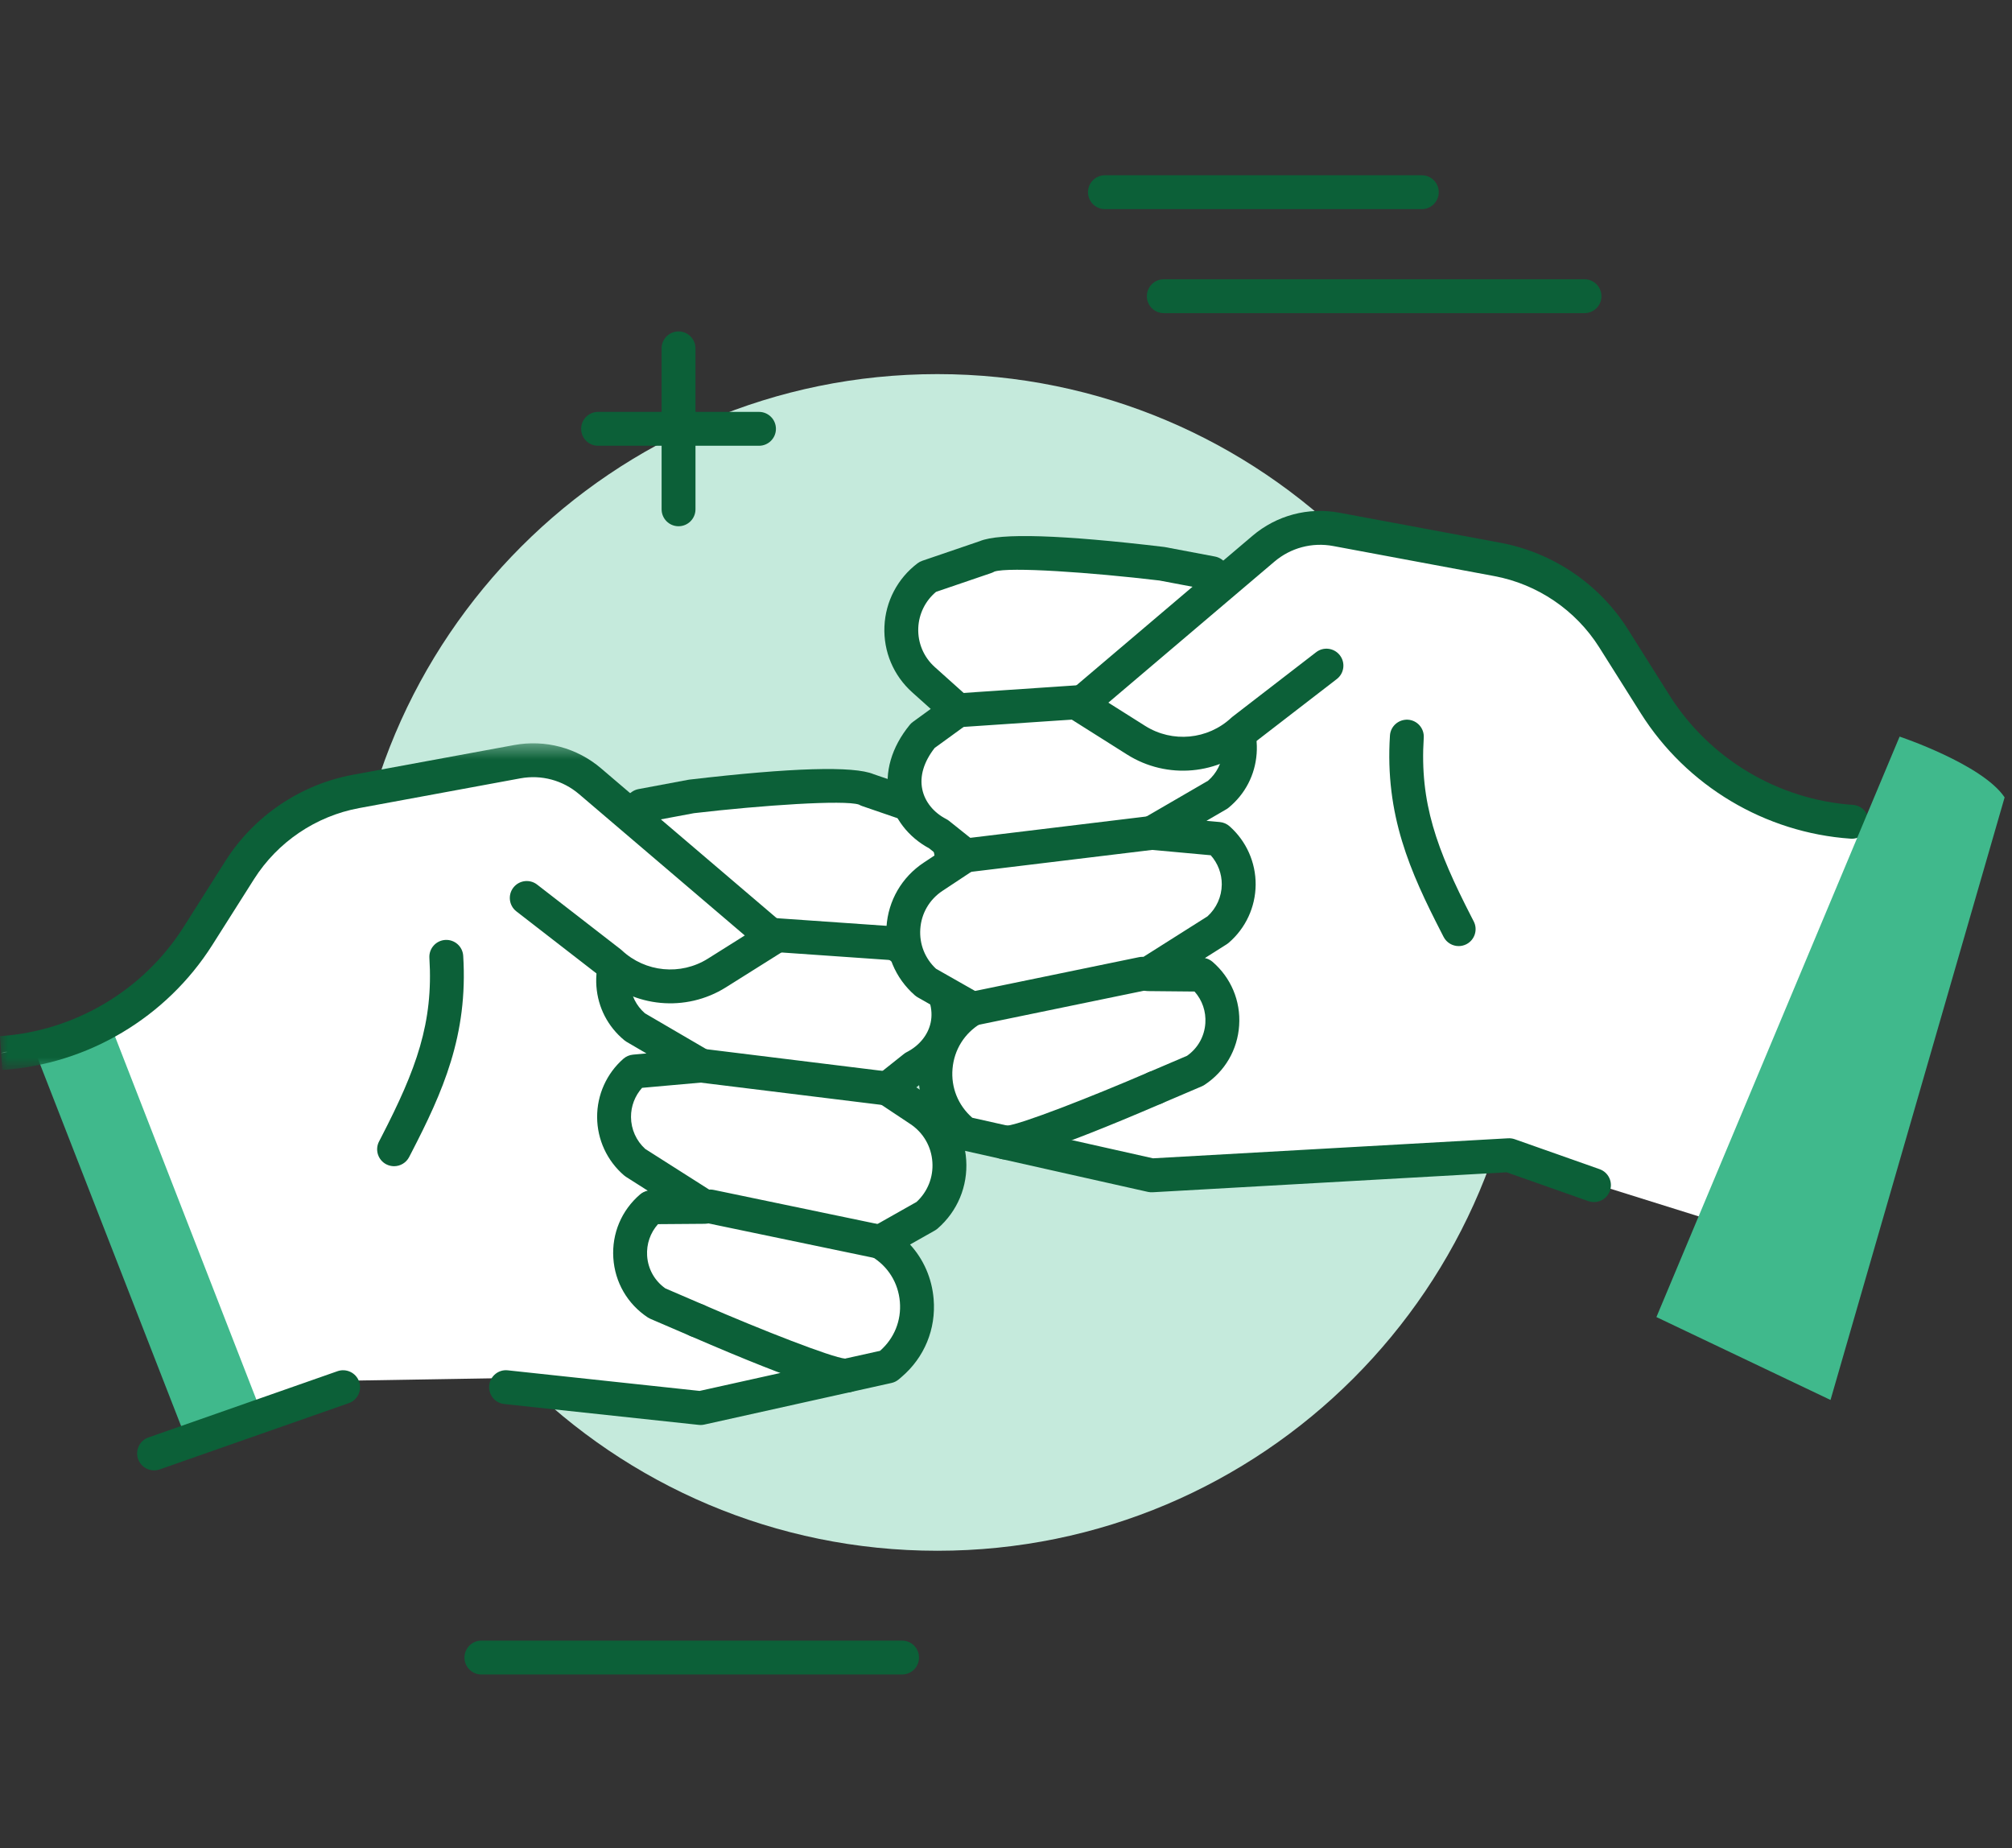
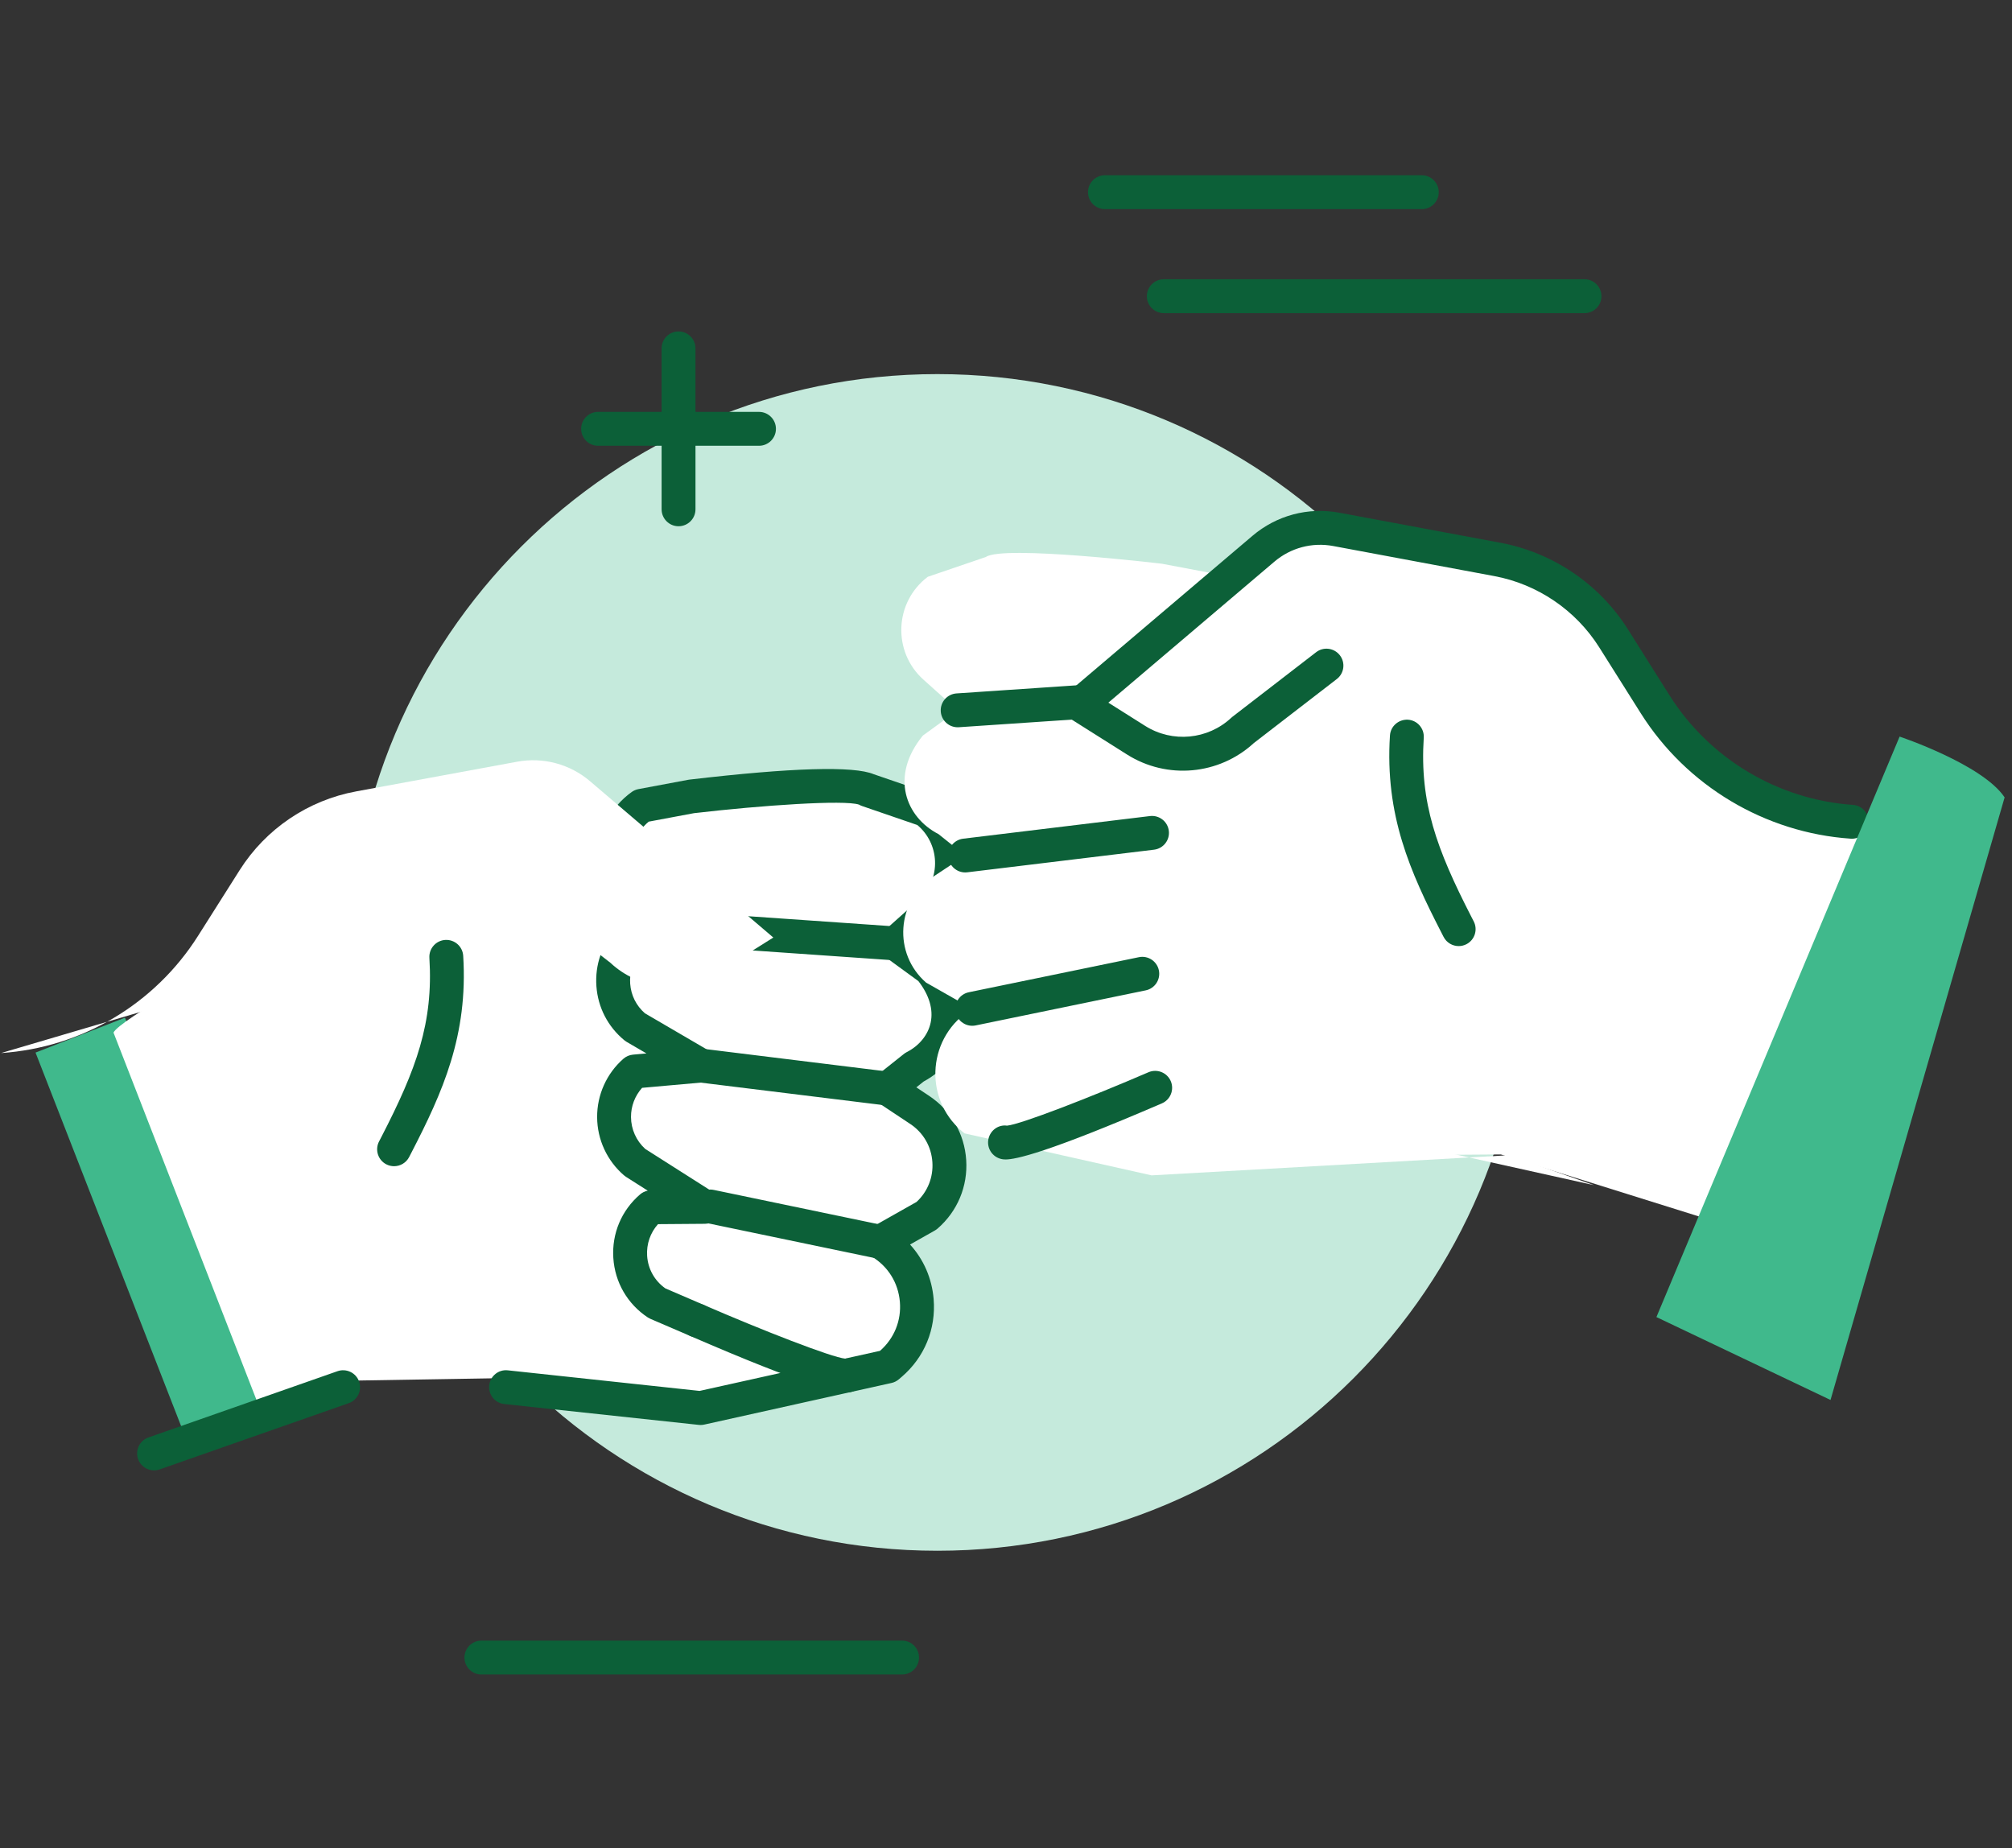
<svg xmlns="http://www.w3.org/2000/svg" xmlns:xlink="http://www.w3.org/1999/xlink" width="135px" height="124px" viewBox="0 0 135 124" version="1.1">
  <rect x="0" y="0" width="135" height="124" fill="#333333" stroke="none" />
  <title>mi-fistbump</title>
  <desc>Created with Sketch.</desc>
  <defs>
-     <polygon id="path-1" points="0 0.412 53.025 0.412 53.025 22.328 0 22.328" />
-   </defs>
+     </defs>
  <g id="mi-fistbump" stroke="none" stroke-width="1" fill="none" fill-rule="evenodd">
    <g id="Group-67" transform="translate(0, 11)">
      <g id="Group-66">
        <polygon id="Fill-1" fill="#40B98C" points="12.287 85.024 2.384 59.618 8.387 57.278 18.29 82.685" />
        <g id="Group-65" transform="translate(0, 0.573)">
          <path d="M102.366,52.998 C102.366,74.797 84.694,92.469 62.895,92.469 C41.096,92.469 23.424,74.797 23.424,52.998 C23.424,31.199 41.096,13.526 62.895,13.526 C84.694,13.526 102.366,31.199 102.366,52.998" id="Fill-2" fill="#C5EADC" />
          <path d="M45.528,23.733 C44.9,23.733 44.392,23.224 44.392,22.596 L44.392,11.799 C44.392,11.172 44.9,10.663 45.528,10.663 C46.156,10.663 46.665,11.172 46.665,11.799 L46.665,22.596 C46.665,23.224 46.156,23.733 45.528,23.733" id="Fill-4" fill="#0C6038" />
          <path d="M50.926,18.334 L40.13,18.334 C39.502,18.334 38.993,17.825 38.993,17.198 C38.993,16.57 39.502,16.061 40.13,16.061 L50.926,16.061 C51.555,16.061 52.063,16.57 52.063,17.198 C52.063,17.825 51.555,18.334 50.926,18.334" id="Fill-6" fill="#0C6038" />
          <path d="M7.616,57.705 C8.357,56.078 34.56,42.492 34.56,42.492 L54.832,53.773 L54.832,76.807 L43.707,80.718 L23.297,81.06 L17.292,82.562 L7.616,57.705 Z" id="Fill-8" fill="#FFFFFF" />
          <path d="M33.955,81.494 L47.007,82.895 L59.569,80.103 L59.751,79.948 C62.388,77.699 62.038,73.525 59.063,71.747 L62.165,69.993 C64.396,68.055 64.168,64.525 61.706,62.89 L59.555,61.461 L61.353,60.03 C63.549,58.906 64.643,56.159 62.416,53.422 L60.083,51.722 L62.382,49.67 C64.483,47.794 64.349,44.469 62.105,42.767 L58.215,41.431 C57.044,40.612 46.391,41.86 46.391,41.86 L43.051,42.485 C40.979,43.959 40.196,47.446 42.037,49.2 L46.414,50.771 L42.195,51.496 C40.637,53.206 40.829,55.874 42.617,57.344 L47.026,59.917 L42.578,60.315 C40.73,61.938 40.746,64.819 42.611,66.422 L47.289,69.396 L43.685,69.424 C41.65,71.175 41.853,74.388 44.095,75.868 L46.777,77.022" id="Fill-10" fill="#FFFFFF" />
          <path d="M47.007,84.031 C46.967,84.031 46.926,84.029 46.886,84.024 L33.834,82.624 C33.21,82.558 32.758,81.998 32.825,81.373 C32.892,80.748 33.452,80.291 34.076,80.364 L46.942,81.745 L59.046,79.056 C59.999,78.224 60.485,77.029 60.379,75.767 C60.272,74.489 59.58,73.38 58.48,72.722 C58.132,72.515 57.922,72.138 57.926,71.733 C57.932,71.328 58.151,70.957 58.504,70.758 L61.499,69.065 C62.241,68.379 62.627,67.414 62.561,66.401 C62.494,65.352 61.953,64.417 61.078,63.837 L58.926,62.407 C58.623,62.206 58.435,61.873 58.42,61.509 C58.404,61.147 58.563,60.798 58.847,60.571 L60.645,59.141 C60.704,59.094 60.768,59.052 60.835,59.017 C61.684,58.584 62.272,57.858 62.447,57.028 C62.632,56.144 62.347,55.187 61.622,54.25 L59.414,52.64 C59.136,52.439 58.965,52.121 58.948,51.779 C58.931,51.435 59.07,51.103 59.327,50.874 L61.625,48.821 C62.372,48.155 62.777,47.199 62.738,46.199 C62.7,45.255 62.269,44.382 61.551,43.778 L57.845,42.505 C57.771,42.48 57.701,42.447 57.633,42.408 C56.646,42.08 51.154,42.449 46.561,42.984 L43.527,43.552 C42.758,44.192 42.224,45.256 42.147,46.328 C42.115,46.781 42.146,47.597 42.674,48.221 L46.798,49.702 C47.284,49.876 47.591,50.356 47.546,50.87 C47.502,51.385 47.115,51.804 46.607,51.892 L42.808,52.544 C42.42,53.09 42.236,53.747 42.284,54.428 C42.34,55.203 42.691,55.904 43.275,56.412 L47.599,58.936 C48.026,59.185 48.243,59.682 48.135,60.165 C48.027,60.648 47.62,61.005 47.127,61.05 L43.083,61.411 C42.602,61.946 42.334,62.644 42.339,63.371 C42.343,64.188 42.691,64.964 43.295,65.511 L47.899,68.438 C48.324,68.707 48.52,69.226 48.381,69.71 C48.243,70.194 47.802,70.53 47.298,70.533 L44.15,70.557 C43.634,71.134 43.371,71.888 43.42,72.676 C43.477,73.564 43.922,74.357 44.644,74.866 L47.227,75.977 C47.803,76.225 48.07,76.893 47.822,77.471 C47.574,78.047 46.905,78.315 46.329,78.065 L43.646,76.912 C43.584,76.885 43.525,76.853 43.468,76.817 C42.1,75.913 41.256,74.456 41.152,72.82 C41.048,71.183 41.702,69.632 42.945,68.563 C43.093,68.435 43.271,68.348 43.462,68.31 L42.001,67.381 C41.955,67.352 41.911,67.319 41.871,67.284 C40.732,66.306 40.074,64.884 40.066,63.383 C40.057,61.882 40.699,60.452 41.827,59.461 C42.008,59.302 42.236,59.205 42.477,59.183 L43.375,59.103 L42.044,58.326 C41.992,58.295 41.942,58.26 41.895,58.222 C40.787,57.31 40.12,56.022 40.017,54.591 C39.915,53.161 40.389,51.79 41.355,50.731 C41.517,50.553 41.731,50.43 41.968,50.382 L41.652,50.27 C41.504,50.216 41.367,50.132 41.252,50.022 C40.257,49.073 39.77,47.704 39.88,46.166 C40.011,44.333 40.974,42.568 42.393,41.558 C42.527,41.463 42.68,41.399 42.842,41.368 L46.182,40.743 C46.207,40.739 46.232,40.735 46.259,40.732 C53.126,39.927 57.279,39.806 58.622,40.369 L62.475,41.692 C62.588,41.731 62.696,41.789 62.792,41.861 C64.133,42.879 64.941,44.427 65.008,46.108 C65.076,47.789 64.395,49.397 63.139,50.518 L61.89,51.632 L63.085,52.504 C63.164,52.562 63.235,52.63 63.297,52.705 C64.517,54.205 65.005,55.906 64.67,57.496 C64.362,58.964 63.382,60.23 61.976,60.986 L61.484,61.378 L62.335,61.944 C63.806,62.92 64.715,64.491 64.83,66.254 C64.944,68.016 64.245,69.692 62.911,70.852 C62.854,70.902 62.791,70.945 62.725,70.983 L61.062,71.924 C61.969,72.915 62.527,74.182 62.644,75.576 C62.813,77.592 62.028,79.5 60.489,80.813 L60.308,80.967 C60.166,81.088 59.997,81.173 59.816,81.212 L47.253,84.004 C47.172,84.022 47.089,84.031 47.007,84.031" id="Fill-12" fill="#0C6038" />
          <line x1="10.337" y1="85.94" x2="23.023" y2="81.494" id="Fill-14" fill="#FFFFFF" />
          <path d="M10.337,87.076 C9.867,87.076 9.428,86.783 9.264,86.315 C9.057,85.723 9.368,85.074 9.961,84.867 L22.647,80.421 C23.238,80.216 23.888,80.526 24.095,81.119 C24.303,81.711 23.991,82.359 23.399,82.567 L10.712,87.012 C10.588,87.056 10.462,87.076 10.337,87.076" id="Fill-16" fill="#0C6038" />
          <path d="M60.084,52.859 C60.058,52.859 60.031,52.858 60.005,52.856 L46.336,51.905 C45.709,51.862 45.237,51.319 45.28,50.693 C45.324,50.065 45.871,49.594 46.493,49.638 L60.162,50.589 C60.788,50.633 61.26,51.174 61.217,51.801 C61.175,52.401 60.676,52.859 60.084,52.859" id="Fill-18" fill="#0C6038" />
          <path d="M59.556,62.598 C59.51,62.598 59.463,62.594 59.416,62.588 L46.887,61.045 C46.265,60.969 45.821,60.402 45.898,59.778 C45.974,59.156 46.536,58.708 47.165,58.79 L59.694,60.334 C60.316,60.409 60.76,60.977 60.683,61.6 C60.612,62.175 60.122,62.598 59.556,62.598" id="Fill-20" fill="#0C6038" />
          <path d="M59.064,72.884 C58.987,72.884 58.91,72.876 58.831,72.86 L47.427,70.484 C46.813,70.356 46.419,69.754 46.547,69.14 C46.674,68.526 47.275,68.132 47.891,68.259 L59.296,70.634 C59.909,70.762 60.304,71.365 60.176,71.979 C60.064,72.516 59.592,72.884 59.064,72.884" id="Fill-22" fill="#0C6038" />
          <path d="M56.817,81.849 C56.148,81.849 54.099,81.433 46.325,78.064 C45.75,77.815 45.486,77.146 45.735,76.569 C45.985,75.994 46.654,75.728 47.23,75.979 C51.108,77.66 55.796,79.496 56.715,79.58 C57.284,79.512 57.828,79.887 57.956,80.462 C58.092,81.074 57.706,81.681 57.093,81.818 C57.034,81.831 56.955,81.849 56.817,81.849" id="Fill-24" fill="#0C6038" />
          <path d="M29.945,52.622 L29.945,52.622 C30.248,57.479 28.829,60.909 26.596,65.233 L26.442,65.533" id="Fill-26" fill="#FFFFFF" />
          <path d="M26.441,66.669 C26.266,66.669 26.088,66.628 25.92,66.543 C25.363,66.255 25.144,65.569 25.432,65.011 L25.587,64.712 C27.938,60.158 29.082,57.049 28.811,52.692 C28.772,52.067 29.249,51.527 29.875,51.488 C30.504,51.451 31.041,51.924 31.08,52.552 C31.413,57.896 29.703,61.694 27.607,65.755 L27.452,66.054 C27.25,66.445 26.852,66.669 26.441,66.669" id="Fill-28" fill="#0C6038" />
          <path d="M0.076,59.077 L0.077,59.077 C5.48,58.715 10.386,55.797 13.284,51.222 L16.082,46.803 C17.837,44.032 20.669,42.118 23.895,41.523 L34.703,39.53 C36.446,39.208 38.242,39.69 39.591,40.84 L41.195,42.208 L51.888,51.327 L48.104,53.704 C45.838,55.127 42.896,54.842 40.944,53.011 L35.344,48.673" id="Fill-30" fill="#FFFFFF" />
          <g id="Group-34" transform="translate(0, 37.884)">
            <mask id="mask-2" fill="white">
              <use xlink:href="#path-1" />
            </mask>
            <g id="Clip-33" />
            <path d="M0.153,22.328 L-0,20.059 C5.023,19.723 9.631,16.983 12.323,12.73 L15.122,8.311 C17.041,5.282 20.163,3.172 23.689,2.521 L34.497,0.529 C36.584,0.145 38.711,0.713 40.328,2.091 L52.625,12.578 C52.9,12.812 53.048,13.164 53.022,13.525 C52.995,13.886 52.799,14.213 52.493,14.405 L48.708,16.783 C46.022,18.469 42.535,18.143 40.207,15.995 L34.648,11.688 C34.152,11.303 34.061,10.59 34.445,10.093 C34.83,9.597 35.544,9.506 36.04,9.891 L41.64,14.23 C41.668,14.251 41.695,14.274 41.722,14.299 C43.296,15.776 45.673,16.006 47.5,14.858 L49.973,13.304 L38.853,3.821 C37.76,2.889 36.323,2.503 34.91,2.764 L24.101,4.758 C21.196,5.294 18.623,7.032 17.043,9.528 L14.244,13.946 C11.164,18.809 5.897,21.943 0.153,22.328" id="Fill-32" fill="#0C6038" mask="url(#mask-2)" />
          </g>
          <path d="M69.116,45.999 C69.858,44.461 88.153,29.896 88.153,29.896 L126.355,44.484 L115.094,70.384 L100.705,65.88 L79.576,66.028 L69.116,45.999 Z" id="Fill-35" fill="#FFFFFF" />
          <path d="M106.951,67.94 L101.256,65.931 L77.269,67.283 L64.712,64.465 L64.531,64.31 C61.899,62.055 62.258,57.883 65.235,56.111 L62.137,54.35 C59.91,52.407 60.146,48.877 62.612,47.247 L64.765,45.823 L62.971,44.388 C60.776,43.261 59.687,40.511 61.921,37.778 L64.256,36.083 L61.962,34.026 C59.866,32.147 60.006,28.821 62.252,27.125 L66.147,25.796 C67.319,24.98 77.97,26.25 77.97,26.25 L81.308,26.881 C83.377,28.36 84.152,31.847 82.308,33.598 L77.928,35.16 L82.145,35.893 C83.7,37.608 83.502,40.274 81.712,41.741 L77.297,44.306 L81.745,44.712 C83.588,46.338 83.567,49.221 81.699,50.819 L77.015,53.783 L80.618,53.818 C82.65,55.574 82.44,58.786 80.196,60.261 L77.51,61.409" id="Fill-37" fill="#FFFFFF" />
-           <path d="M106.951,69.076 C106.826,69.076 106.698,69.055 106.573,69.012 L101.092,67.078 L77.334,68.417 C77.229,68.421 77.123,68.415 77.021,68.392 L64.463,65.574 C64.282,65.534 64.113,65.449 63.972,65.327 L63.791,65.172 C62.255,63.857 61.474,61.947 61.647,59.932 C61.767,58.539 62.328,57.273 63.237,56.282 L61.576,55.339 C61.509,55.301 61.447,55.257 61.389,55.207 C60.059,54.046 59.363,52.368 59.481,50.606 C59.598,48.843 60.511,47.274 61.984,46.299 L62.836,45.736 L62.345,45.343 C60.94,44.585 59.963,43.317 59.657,41.847 C59.326,40.256 59.817,38.556 61.042,37.059 C61.103,36.984 61.175,36.916 61.254,36.859 L62.45,35.99 L61.204,34.873 C59.951,33.749 59.272,32.141 59.343,30.459 C59.414,28.777 60.225,27.232 61.568,26.217 C61.664,26.144 61.771,26.088 61.886,26.049 L65.741,24.733 C67.086,24.172 71.239,24.303 78.104,25.122 C78.129,25.125 78.155,25.128 78.18,25.134 L81.519,25.765 C81.681,25.795 81.834,25.86 81.969,25.956 C83.385,26.968 84.344,28.735 84.471,30.568 C84.579,32.107 84.088,33.475 83.091,34.422 C82.975,34.531 82.839,34.615 82.69,34.668 L82.376,34.78 C82.612,34.829 82.825,34.952 82.988,35.13 C83.951,36.192 84.423,37.564 84.317,38.994 C84.211,40.424 83.541,41.712 82.431,42.62 C82.385,42.658 82.335,42.693 82.282,42.723 L80.95,43.497 L81.848,43.579 C82.089,43.602 82.316,43.699 82.497,43.859 C83.623,44.853 84.262,46.284 84.251,47.785 C84.239,49.286 83.579,50.707 82.438,51.683 C82.397,51.718 82.353,51.751 82.307,51.78 L80.845,52.705 C81.034,52.743 81.212,52.83 81.361,52.958 C82.601,54.03 83.252,55.583 83.144,57.22 C83.038,58.855 82.191,60.31 80.821,61.211 C80.765,61.248 80.705,61.281 80.643,61.307 L77.957,62.454 C77.38,62.703 76.711,62.433 76.465,61.856 C76.219,61.278 76.487,60.611 77.063,60.365 L79.649,59.26 C80.372,58.751 80.818,57.958 80.876,57.071 C80.928,56.283 80.667,55.529 80.151,54.95 L77.004,54.92 C76.5,54.915 76.059,54.579 75.922,54.094 C75.784,53.61 75.981,53.093 76.407,52.823 L81.017,49.907 C81.622,49.36 81.971,48.586 81.978,47.768 C81.983,47.041 81.716,46.342 81.237,45.807 L77.194,45.437 C76.701,45.392 76.294,45.033 76.188,44.551 C76.081,44.068 76.299,43.571 76.726,43.322 L81.056,40.808 C81.64,40.301 81.992,39.601 82.05,38.826 C82.1,38.145 81.917,37.488 81.531,36.941 L77.733,36.28 C77.225,36.192 76.839,35.772 76.795,35.258 C76.751,34.743 77.06,34.264 77.546,34.09 L81.673,32.617 C82.202,31.994 82.235,31.179 82.203,30.725 C82.129,29.653 81.597,28.589 80.83,27.947 L77.797,27.374 C73.205,26.828 67.713,26.447 66.726,26.774 C66.659,26.813 66.588,26.846 66.514,26.871 L62.805,28.136 C62.086,28.739 61.654,29.611 61.614,30.555 C61.572,31.555 61.976,32.512 62.721,33.18 L65.016,35.237 C65.271,35.466 65.41,35.799 65.391,36.142 C65.374,36.485 65.202,36.801 64.924,37.003 L62.713,38.608 C61.985,39.542 61.698,40.5 61.883,41.384 C62.055,42.215 62.642,42.941 63.49,43.378 C63.557,43.413 63.621,43.453 63.68,43.5 L65.475,44.935 C65.758,45.162 65.917,45.511 65.901,45.874 C65.884,46.237 65.695,46.57 65.391,46.771 L63.238,48.195 C62.362,48.775 61.818,49.709 61.749,50.757 C61.681,51.77 62.065,52.736 62.805,53.422 L65.797,55.122 C66.149,55.322 66.368,55.694 66.372,56.1 C66.376,56.504 66.165,56.88 65.817,57.087 C64.716,57.742 64.022,58.851 63.912,60.127 C63.803,61.388 64.286,62.585 65.238,63.418 L77.364,66.139 L101.191,64.796 C101.343,64.788 101.492,64.809 101.634,64.858 L107.329,66.868 C107.921,67.077 108.232,67.726 108.023,68.318 C107.858,68.785 107.42,69.076 106.951,69.076 L106.951,69.076 Z" id="Fill-39" fill="#0C6038" />
          <path d="M64.256,37.22 C63.663,37.22 63.163,36.761 63.123,36.16 C63.08,35.533 63.554,34.992 64.18,34.949 L77.851,34.026 C78.489,34.003 79.02,34.458 79.062,35.085 C79.104,35.711 78.631,36.252 78.004,36.295 L64.334,37.218 C64.307,37.219 64.281,37.22 64.256,37.22" id="Fill-41" fill="#0C6038" />
          <path d="M64.764,46.959 C64.197,46.959 63.707,46.536 63.637,45.96 C63.561,45.336 64.005,44.77 64.629,44.695 L77.161,43.177 C77.785,43.104 78.35,43.546 78.425,44.168 C78.501,44.792 78.057,45.358 77.433,45.433 L64.902,46.951 C64.855,46.956 64.809,46.959 64.764,46.959" id="Fill-43" fill="#0C6038" />
          <path d="M65.235,57.247 C64.706,57.247 64.234,56.877 64.122,56.34 C63.996,55.725 64.391,55.124 65.006,54.998 L76.415,52.646 C77.029,52.518 77.631,52.914 77.758,53.529 C77.885,54.144 77.489,54.745 76.874,54.871 L65.465,57.224 C65.388,57.24 65.31,57.247 65.235,57.247" id="Fill-45" fill="#0C6038" />
          <path d="M67.464,66.217 C67.325,66.217 67.245,66.198 67.186,66.186 C66.573,66.048 66.188,65.44 66.325,64.829 C66.454,64.253 66.997,63.866 67.568,63.948 C68.486,63.866 73.177,62.039 77.06,60.365 C77.638,60.118 78.305,60.384 78.554,60.959 C78.802,61.536 78.536,62.205 77.96,62.453 C70.19,65.801 68.136,66.217 67.464,66.217 L67.464,66.217 Z" id="Fill-47" fill="#0C6038" />
          <path d="M94.396,37.846 L94.396,37.847 C94.084,42.703 95.494,46.136 97.718,50.464 L97.873,50.764" id="Fill-49" fill="#FFFFFF" />
          <path d="M97.874,51.901 C97.462,51.901 97.064,51.676 96.862,51.285 L96.708,50.985 C94.619,46.919 92.918,43.118 93.262,37.773 C93.302,37.147 93.841,36.681 94.469,36.712 C95.095,36.752 95.57,37.293 95.53,37.919 C95.25,42.276 96.388,45.387 98.729,49.945 L98.883,50.244 C99.17,50.802 98.951,51.487 98.393,51.775 C98.226,51.86 98.049,51.901 97.874,51.901" id="Fill-51" fill="#0C6038" />
          <path d="M124.249,43.561 L124.248,43.561 C118.845,43.188 113.945,40.261 111.057,35.68 L108.267,31.254 C106.518,28.48 103.69,26.56 100.466,25.959 L89.662,23.943 C87.919,23.618 86.123,24.096 84.771,25.243 L83.163,26.608 L72.453,35.705 L76.232,38.089 C78.495,39.517 81.437,39.239 83.394,37.412 L89.002,33.085" id="Fill-53" fill="#FFFFFF" />
          <path d="M124.25,44.698 C124.224,44.698 124.197,44.697 124.171,44.694 C118.427,44.299 113.165,41.155 110.095,36.285 L107.306,31.86 C105.73,29.361 103.162,27.617 100.257,27.076 L89.454,25.06 C88.039,24.796 86.603,25.179 85.507,26.11 L74.368,35.569 L76.838,37.128 C78.665,38.28 81.04,38.055 82.618,36.581 C82.643,36.557 82.671,36.534 82.699,36.512 L88.308,32.185 C88.804,31.8 89.518,31.894 89.902,32.391 C90.285,32.887 90.194,33.601 89.697,33.984 L84.128,38.28 C81.796,40.425 78.308,40.742 75.626,39.051 L71.847,36.665 C71.54,36.473 71.345,36.146 71.319,35.784 C71.293,35.424 71.441,35.073 71.717,34.838 L84.036,24.377 C85.654,23.002 87.78,22.435 89.871,22.826 L100.674,24.841 C104.198,25.499 107.317,27.615 109.229,30.648 L112.018,35.074 C114.703,39.332 119.304,42.081 124.327,42.428 C124.953,42.471 125.425,43.012 125.382,43.64 C125.34,44.239 124.842,44.698 124.25,44.698" id="Fill-55" fill="#0C6038" />
          <path d="M134.505,41.924 C133.021,39.705 127.459,37.846 127.459,37.846 L111.142,76.79 L122.823,82.352" id="Fill-57" fill="#40B98C" />
          <path d="M106.316,9.436 L78.087,9.436 C77.46,9.436 76.951,8.927 76.951,8.3 C76.951,7.672 77.46,7.163 78.087,7.163 L106.316,7.163 C106.944,7.163 107.453,7.672 107.453,8.3 C107.453,8.927 106.944,9.436 106.316,9.436" id="Fill-59" fill="#0C6038" />
          <path d="M95.4,2.458 L74.137,2.458 C73.509,2.458 73.001,1.949 73.001,1.321 C73.001,0.694 73.509,0.185 74.137,0.185 L95.4,0.185 C96.028,0.185 96.536,0.694 96.536,1.321 C96.536,1.949 96.028,2.458 95.4,2.458" id="Fill-61" fill="#0C6038" />
          <path d="M60.528,100.77 L32.3,100.77 C31.672,100.77 31.164,100.261 31.164,99.634 C31.164,99.007 31.672,98.497 32.3,98.497 L60.528,98.497 C61.156,98.497 61.664,99.007 61.664,99.634 C61.664,100.261 61.156,100.77 60.528,100.77" id="Fill-63" fill="#0C6038" />
        </g>
      </g>
    </g>
  </g>
</svg>